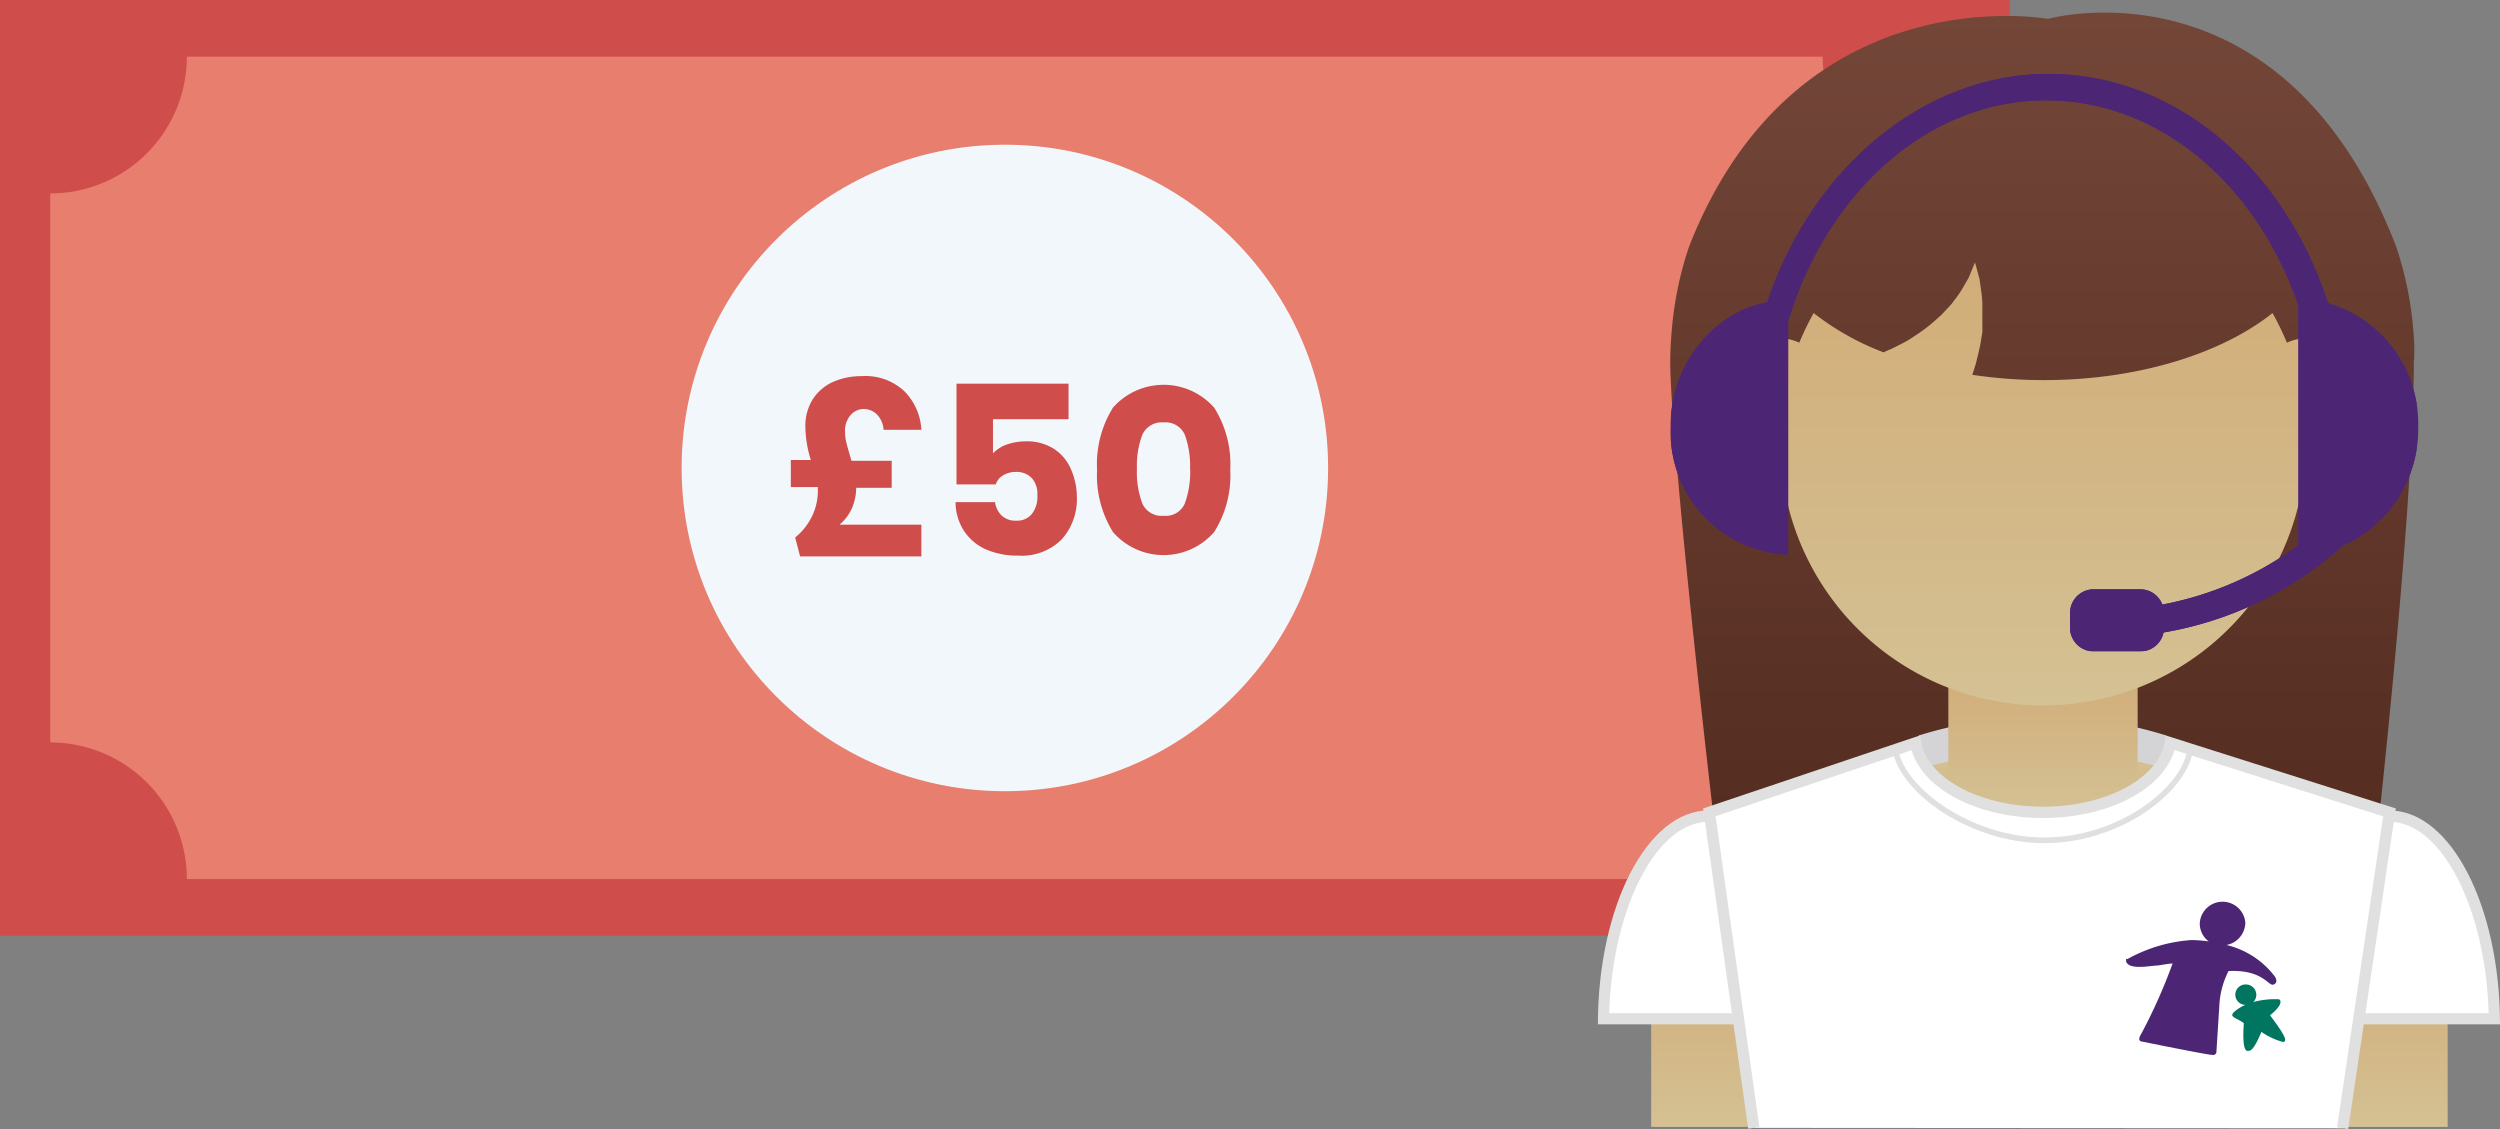
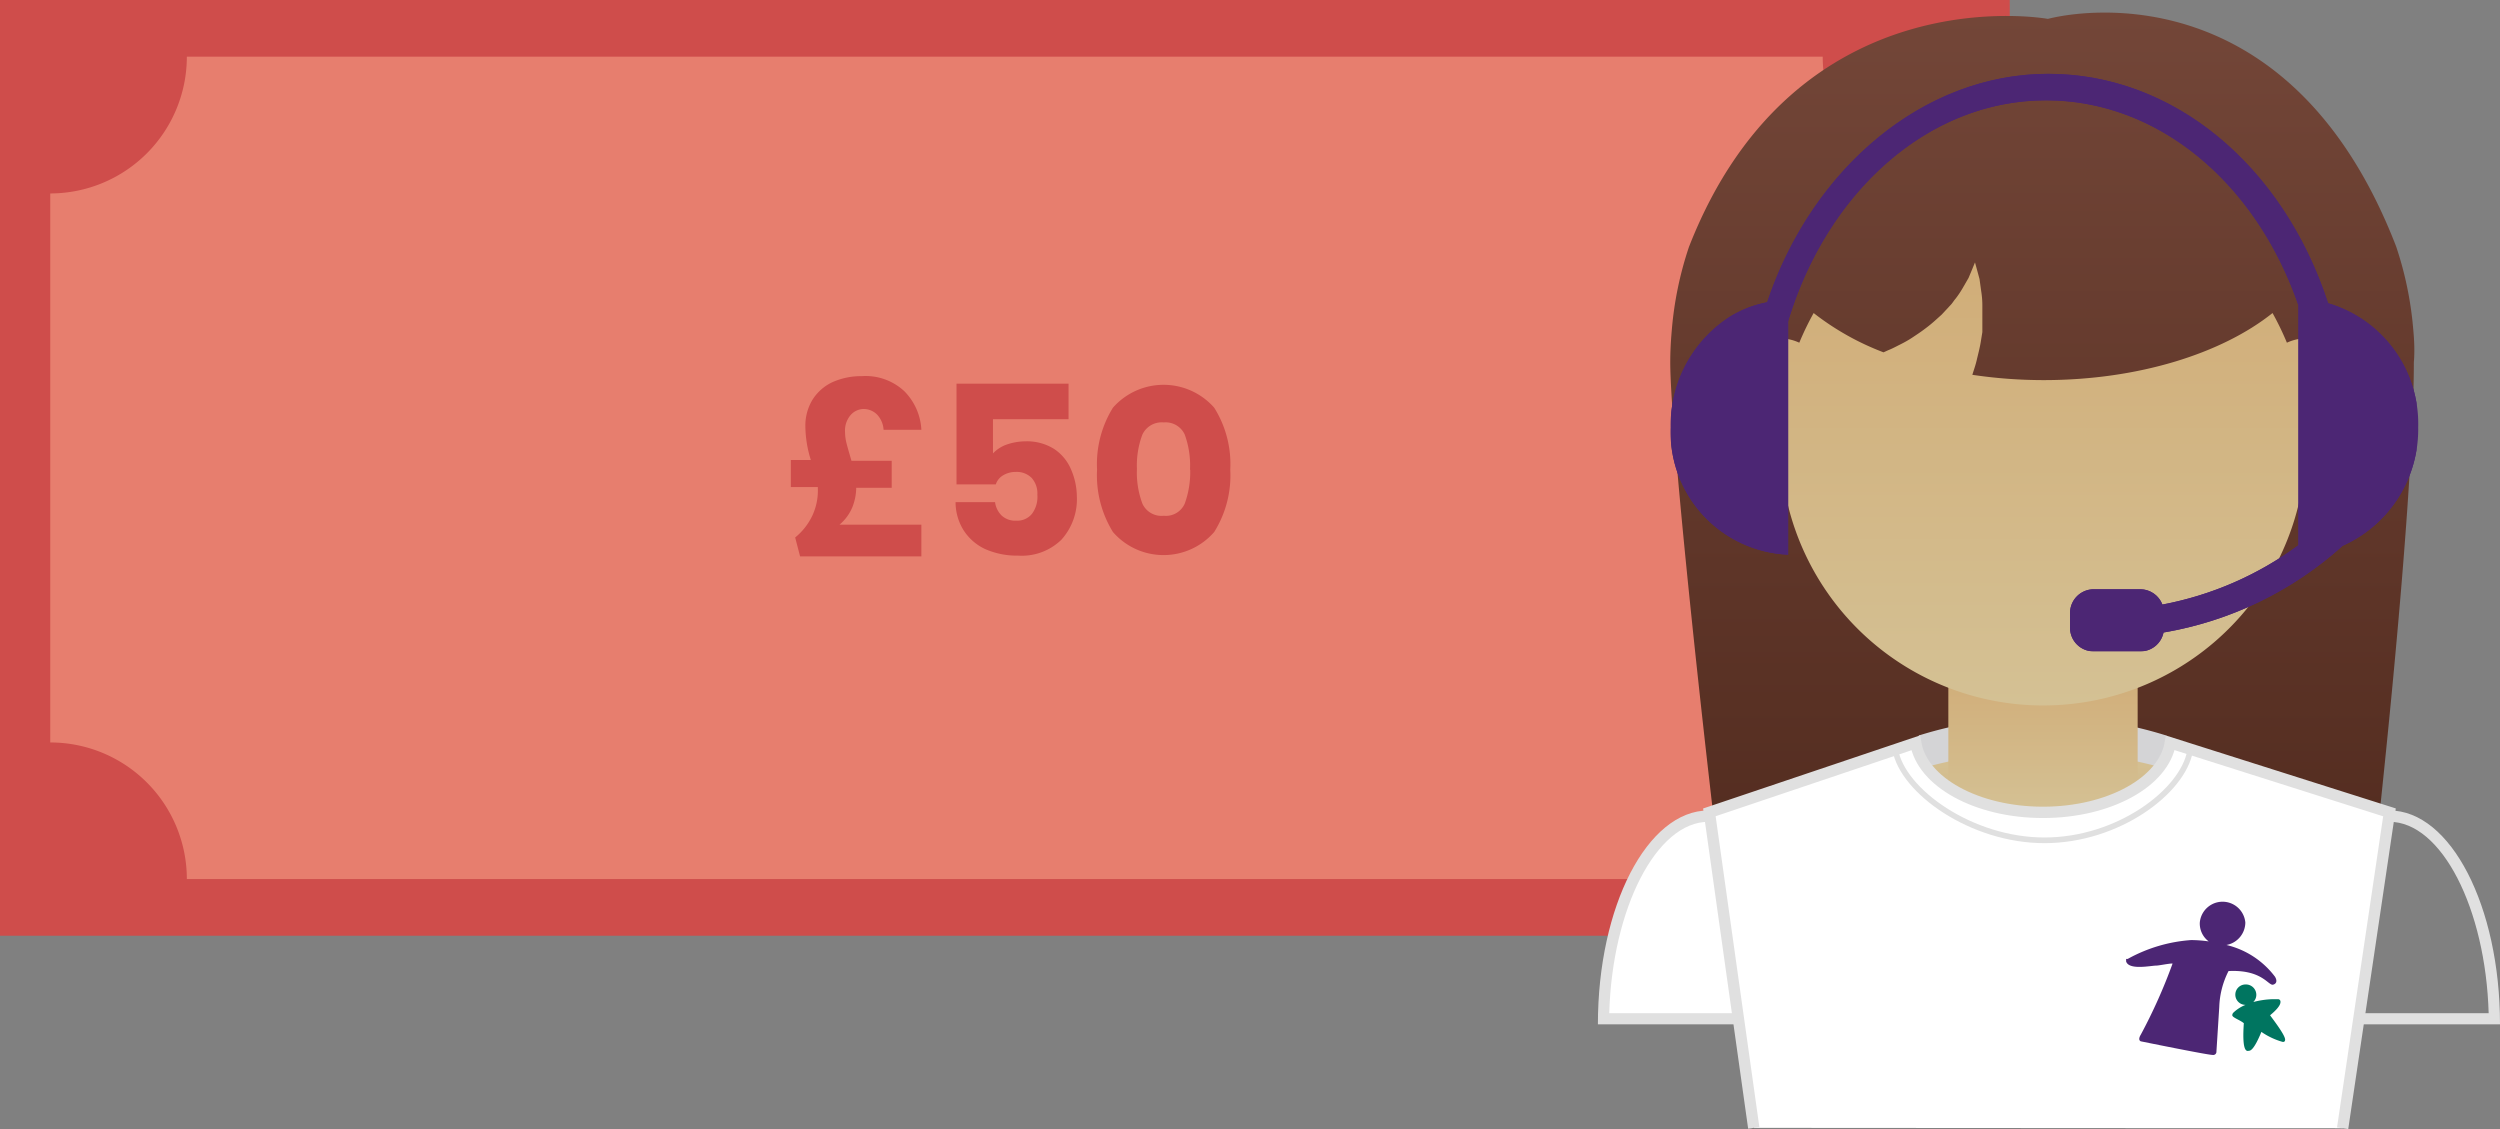
<svg xmlns="http://www.w3.org/2000/svg" xmlns:xlink="http://www.w3.org/1999/xlink" id="Layer_1" data-name="Layer 1" viewBox="0 0 132.33 59.77">
  <rect x="0" y="0" width="132.33" height="59.77" fill="#808080" stroke="none" />
  <defs>
    <style>.cls-1{fill:#4c2674;}.cls-2{fill:#cf4d4b;}.cls-3{fill:#e77e6e;}.cls-4{fill:#f2f7fc;}.cls-5{fill:url(#linear-gradient);}.cls-6{fill:#d4d4d6;}.cls-7{fill:url(#linear-gradient-2);}.cls-8{fill:url(#linear-gradient-3);}.cls-9{fill:url(#linear-gradient-4);}.cls-10{fill:url(#linear-gradient-5);}.cls-11{fill:url(#linear-gradient-6);}.cls-12,.cls-14{fill:#fff;}.cls-13{fill:#e0e0e0;}.cls-14,.cls-15{stroke:#e0e0e0;stroke-miterlimit:10;}.cls-14{stroke-width:0.6px;}.cls-15{fill:none;stroke-width:0.3px;}.cls-16{fill:#007560;}.cls-17{clip-path:url(#clip-path);}</style>
    <linearGradient id="linear-gradient" x1="108.14" y1="0.65" x2="108.14" y2="59.7" gradientUnits="userSpaceOnUse">
      <stop offset="0" stop-color="#734638" />
      <stop offset="1" stop-color="#492418" />
    </linearGradient>
    <linearGradient id="linear-gradient-2" x1="108.97" y1="39.79" x2="108.97" y2="46.68" gradientUnits="userSpaceOnUse">
      <stop offset="0" stop-color="#d4c194" />
      <stop offset="1" stop-color="#d1ad78" />
    </linearGradient>
    <linearGradient id="linear-gradient-3" x1="108.14" y1="42.96" x2="108.14" y2="35.61" xlink:href="#linear-gradient-2" />
    <linearGradient id="linear-gradient-4" x1="108.14" y1="37.32" x2="108.14" y2="13.88" xlink:href="#linear-gradient-2" />
    <linearGradient id="linear-gradient-5" x1="91.47" y1="59.65" x2="91.47" y2="50.77" xlink:href="#linear-gradient-2" />
    <linearGradient id="linear-gradient-6" x1="125.38" y1="59.65" x2="125.38" y2="50.77" xlink:href="#linear-gradient-2" />
    <clipPath id="clip-path">
      <path class="cls-1" d="M93.54,16a5.81,5.81,0,0,0-2,.78,6.84,6.84,0,0,0-3.11,5.84,6.5,6.5,0,0,0,6.22,6.74V17c2.06-6.82,7.4-11.69,13.65-11.69,5.89,0,11.09,4.3,13.36,10.85v12.7A17.66,17.66,0,0,1,114.46,32a1.26,1.26,0,0,0-1.17-.81h-2.46a1.26,1.26,0,0,0-1.26,1.24v.81a1.25,1.25,0,0,0,1.26,1.24h2.46a1.25,1.25,0,0,0,1.23-1A18.89,18.89,0,0,0,124,28.89a6.75,6.75,0,0,0,4-6.28,6.65,6.65,0,0,0-4.77-6.56c-2.4-7.32-8.2-12.14-14.81-12.14S95.91,8.92,93.54,16" />
    </clipPath>
  </defs>
  <rect class="cls-2" width="106.38" height="49.53" />
  <path class="cls-3" d="M103.72,39.3V10.24A7.24,7.24,0,0,1,96.48,3H9.89a7.24,7.24,0,0,1-7.23,7.24V39.3a7.23,7.23,0,0,1,7.23,7.23H96.48A7.24,7.24,0,0,1,103.72,39.3Z" />
-   <circle class="cls-4" cx="53.19" cy="24.77" r="17.11" />
  <path class="cls-2" d="M45.12,26.84a2.43,2.43,0,0,1-.68.93h4.33v1.68H42.35l-.26-1A3.33,3.33,0,0,0,43,27.29a3.13,3.13,0,0,0,.29-1.44v-.07H41.86V24.35h1.06a6.13,6.13,0,0,1-.29-1.76A2.64,2.64,0,0,1,43,21.17a2.49,2.49,0,0,1,1.06-.94,3.72,3.72,0,0,1,1.56-.32,3,3,0,0,1,2.24.79,3.12,3.12,0,0,1,.91,2.05h-2a1.29,1.29,0,0,0-.33-.79,1,1,0,0,0-.76-.31A.93.93,0,0,0,45,22a1.26,1.26,0,0,0-.27.87,2.47,2.47,0,0,0,.08.6c.05.2.14.51.26.92H47.2v1.43H45.32v.07A2.86,2.86,0,0,1,45.12,26.84Z" />
  <path class="cls-2" d="M56.56,22.19h-4V24a1.85,1.85,0,0,1,.73-.47,3.12,3.12,0,0,1,1-.17,2.7,2.7,0,0,1,1.5.4,2.42,2.42,0,0,1,.89,1.06A3.67,3.67,0,0,1,57,26.27a3.2,3.2,0,0,1-.82,2.3,3,3,0,0,1-2.29.84,4.14,4.14,0,0,1-1.75-.35,2.72,2.72,0,0,1-1.14-1,2.81,2.81,0,0,1-.42-1.48h2.09a1.22,1.22,0,0,0,.34.7,1.05,1.05,0,0,0,.78.28,1,1,0,0,0,.84-.37,1.5,1.5,0,0,0,.28-1,1.23,1.23,0,0,0-.3-.89,1.11,1.11,0,0,0-.84-.32,1.27,1.27,0,0,0-.69.19.86.86,0,0,0-.37.47H50.63V20.31h5.93Z" />
  <path class="cls-2" d="M58.07,24.86a5.67,5.67,0,0,1,.84-3.28,3.57,3.57,0,0,1,5.36,0,5.6,5.6,0,0,1,.85,3.28,5.64,5.64,0,0,1-.85,3.3,3.55,3.55,0,0,1-5.36,0A5.72,5.72,0,0,1,58.07,24.86Zm4.92,0A4.78,4.78,0,0,0,62.71,23a1.11,1.11,0,0,0-1.11-.64,1.13,1.13,0,0,0-1.13.64,4.63,4.63,0,0,0-.29,1.82,4.68,4.68,0,0,0,.29,1.84,1.11,1.11,0,0,0,1.13.64,1.09,1.09,0,0,0,1.11-.64A4.9,4.9,0,0,0,63,24.86Z" />
  <path class="cls-5" d="M127.74,17.46a18.58,18.58,0,0,0-.91-4.42l-.13,0h.13C121.21-1.49,109.92.6,108.4,1c0,0-13.33-2.44-19,12.07h.13l-.13,0a18.58,18.58,0,0,0-.91,4.42c-.05.57-.08,1.13-.08,1.69,0,4.09,2.34,25.89,4.37,40.55,4.33-2.29,9-9.38,15.22-9.38,0,0,.06-8.14.09-8.14s.67,3.57.7,3.57c6.21,0,11.21,9.32,15.54,11.61,2.85-23.75,3.44-34.12,3.44-38.21C127.82,18.59,127.79,18,127.74,17.46Z" />
  <path class="cls-6" d="M101.57,38.93a21.94,21.94,0,0,1,13.09,0l1.87,4L101.4,45.2Z" />
  <path class="cls-7" d="M101.4,40.76a23.51,23.51,0,0,1,13.48,0l1.65,3.67L101.4,46.68Z" />
  <rect class="cls-8" x="103.13" y="35.61" width="10.02" height="7.34" />
  <path class="cls-9" d="M122.05,17.91a2.47,2.47,0,0,0-1,.23,15.13,15.13,0,0,0-.76-1.57c-2.68,2.14-7.11,3.55-12.11,3.55a25.65,25.65,0,0,1-3.78-.28c.08-.26.17-.51.23-.77s.17-.67.22-1l.08-.49c0-.16,0-.32,0-.48l0-.46c0-.15,0-.3,0-.44a4.75,4.75,0,0,0-.06-.78l-.09-.65-.13-.48-.11-.4-.16.39-.18.43-.3.52a5.12,5.12,0,0,1-.38.57c-.08.09-.14.19-.22.29l-.26.28-.26.28-.3.27a7.37,7.37,0,0,1-.61.5c-.21.16-.44.31-.65.45s-.43.26-.65.37-.42.22-.63.3l-.24.11A14.14,14.14,0,0,1,96,16.57a15.13,15.13,0,0,0-.76,1.57,2.47,2.47,0,0,0-1-.23c-1.69,0-3.06,1.72-3.06,3.84s1.37,3.85,3.06,3.85h.17a13.91,13.91,0,0,0,27.48,0h.17c1.69,0,3.06-1.72,3.06-3.85S123.74,17.91,122.05,17.91Z" />
-   <rect class="cls-10" x="87.4" y="50.77" width="8.14" height="8.88" />
-   <rect class="cls-11" x="121.2" y="50.77" width="8.36" height="8.88" />
  <path class="cls-12" d="M84.88,53.92C85,48,87.42,43.2,90.43,43.2S95.9,48,96,53.92Z" />
  <path class="cls-13" d="M90.43,43.5c2.75,0,5.09,4.58,5.24,10.13H85.18c.16-5.55,2.5-10.13,5.25-10.13m0-.6c-3.23,0-5.85,5.07-5.85,11.32h11.7c0-6.25-2.62-11.32-5.85-11.32Z" />
-   <path class="cls-12" d="M120.93,53.92C121,48,123.47,43.2,126.48,43.2S132,48,132,53.92Z" />
+   <path class="cls-12" d="M120.93,53.92C121,48,123.47,43.2,126.48,43.2Z" />
  <path class="cls-13" d="M126.48,43.5c2.75,0,5.09,4.58,5.25,10.13H121.24c.15-5.55,2.49-10.13,5.24-10.13m0-.6c-3.23,0-5.85,5.07-5.85,11.32h11.7c0-6.25-2.61-11.32-5.85-11.32Z" />
  <path class="cls-14" d="M124,59.72,126.48,43l-11.6-3.68c-.34,2.07-3.23,3.68-6.74,3.68s-6.4-1.61-6.74-3.68L90.48,43,92.83,59.7" />
  <path class="cls-15" d="M115.93,39.73c-.38,2.18-3.83,4.75-7.71,4.75s-7.52-2.61-7.9-4.8" />
  <path class="cls-16" d="M120.16,53.74c.28-.23.56-.51.55-.71a.13.13,0,0,0-.15-.14h-.29a4.41,4.41,0,0,0-1,.15.53.53,0,0,0,.16-.42.55.55,0,0,0-.57-.51.54.54,0,0,0,0,1.08,2,2,0,0,0-.63.4.19.19,0,0,0-.07.15c0,.12.41.25.61.42-.09,1.32.09,1.42.16,1.46a.16.16,0,0,0,.1,0c.07,0,.26,0,.67-1a3.77,3.77,0,0,0,1.09.52.17.17,0,0,0,.12,0c.08-.09.16-.18-.7-1.33" />
  <path class="cls-1" d="M115,51c-.21,0-.73.11-.85.11-.3,0-1.46.26-1.61-.22,0,0,0-.1,0-.13l.08,0a8.08,8.08,0,0,1,3.36-1,6.89,6.89,0,0,1,.93.07,1.18,1.18,0,0,1-.47-1,1.21,1.21,0,0,1,2.41,0,1.22,1.22,0,0,1-1,1.19,4.52,4.52,0,0,1,2.57,1.68c.21.36-.1.42-.1.42-.25.07-.57-.81-2.36-.72a4.52,4.52,0,0,0-.49,1.9l-.15,2.36a.17.17,0,0,1-.2.18c-.28,0-3.8-.72-3.8-.72s-.19-.05,0-.36A28.29,28.29,0,0,0,115,51" />
  <path class="cls-1" d="M93.54,16a5.81,5.81,0,0,0-2,.78,6.84,6.84,0,0,0-3.11,5.84,6.5,6.5,0,0,0,6.22,6.74V17c2.06-6.82,7.4-11.69,13.65-11.69,5.89,0,11.09,4.3,13.36,10.85v12.7A17.66,17.66,0,0,1,114.46,32a1.26,1.26,0,0,0-1.17-.81h-2.46a1.26,1.26,0,0,0-1.26,1.24v.81a1.25,1.25,0,0,0,1.26,1.24h2.46a1.25,1.25,0,0,0,1.23-1A18.89,18.89,0,0,0,124,28.89a6.75,6.75,0,0,0,4-6.28,6.65,6.65,0,0,0-4.77-6.56c-2.4-7.32-8.2-12.14-14.81-12.14S95.91,8.92,93.54,16" />
  <g class="cls-17">
    <rect class="cls-1" x="88.46" y="3.91" width="39.45" height="30.55" />
  </g>
</svg>